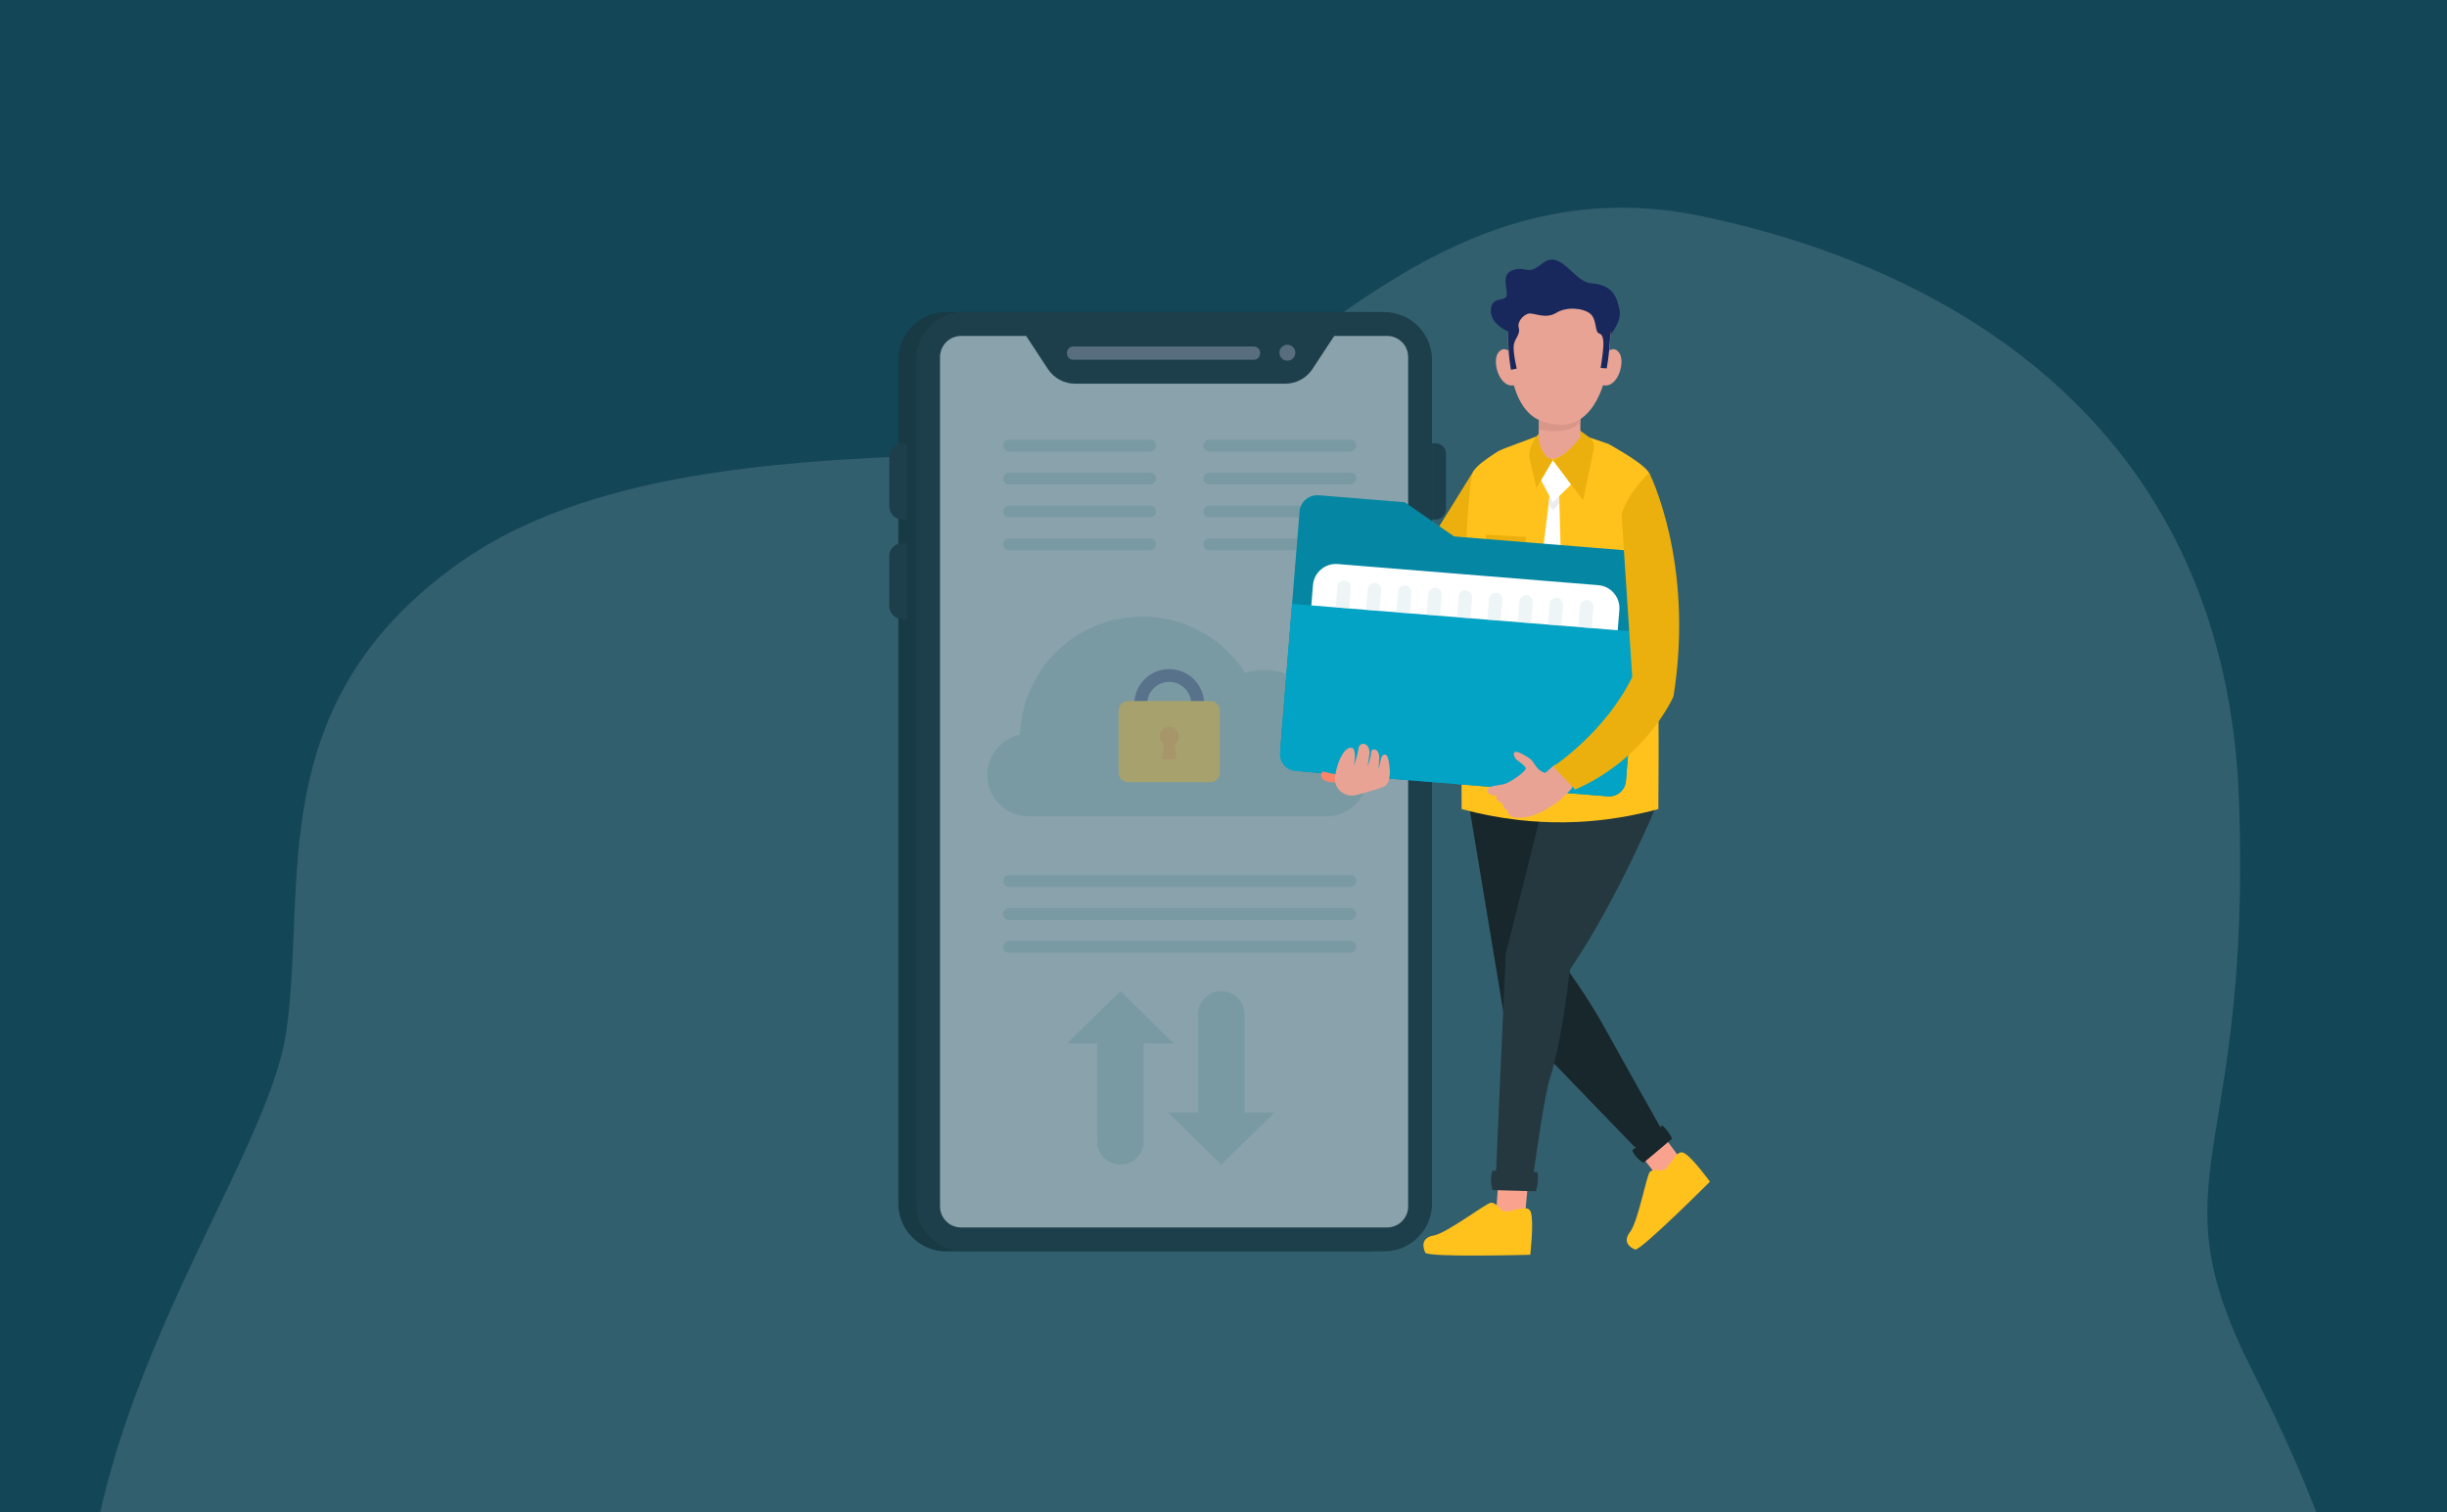
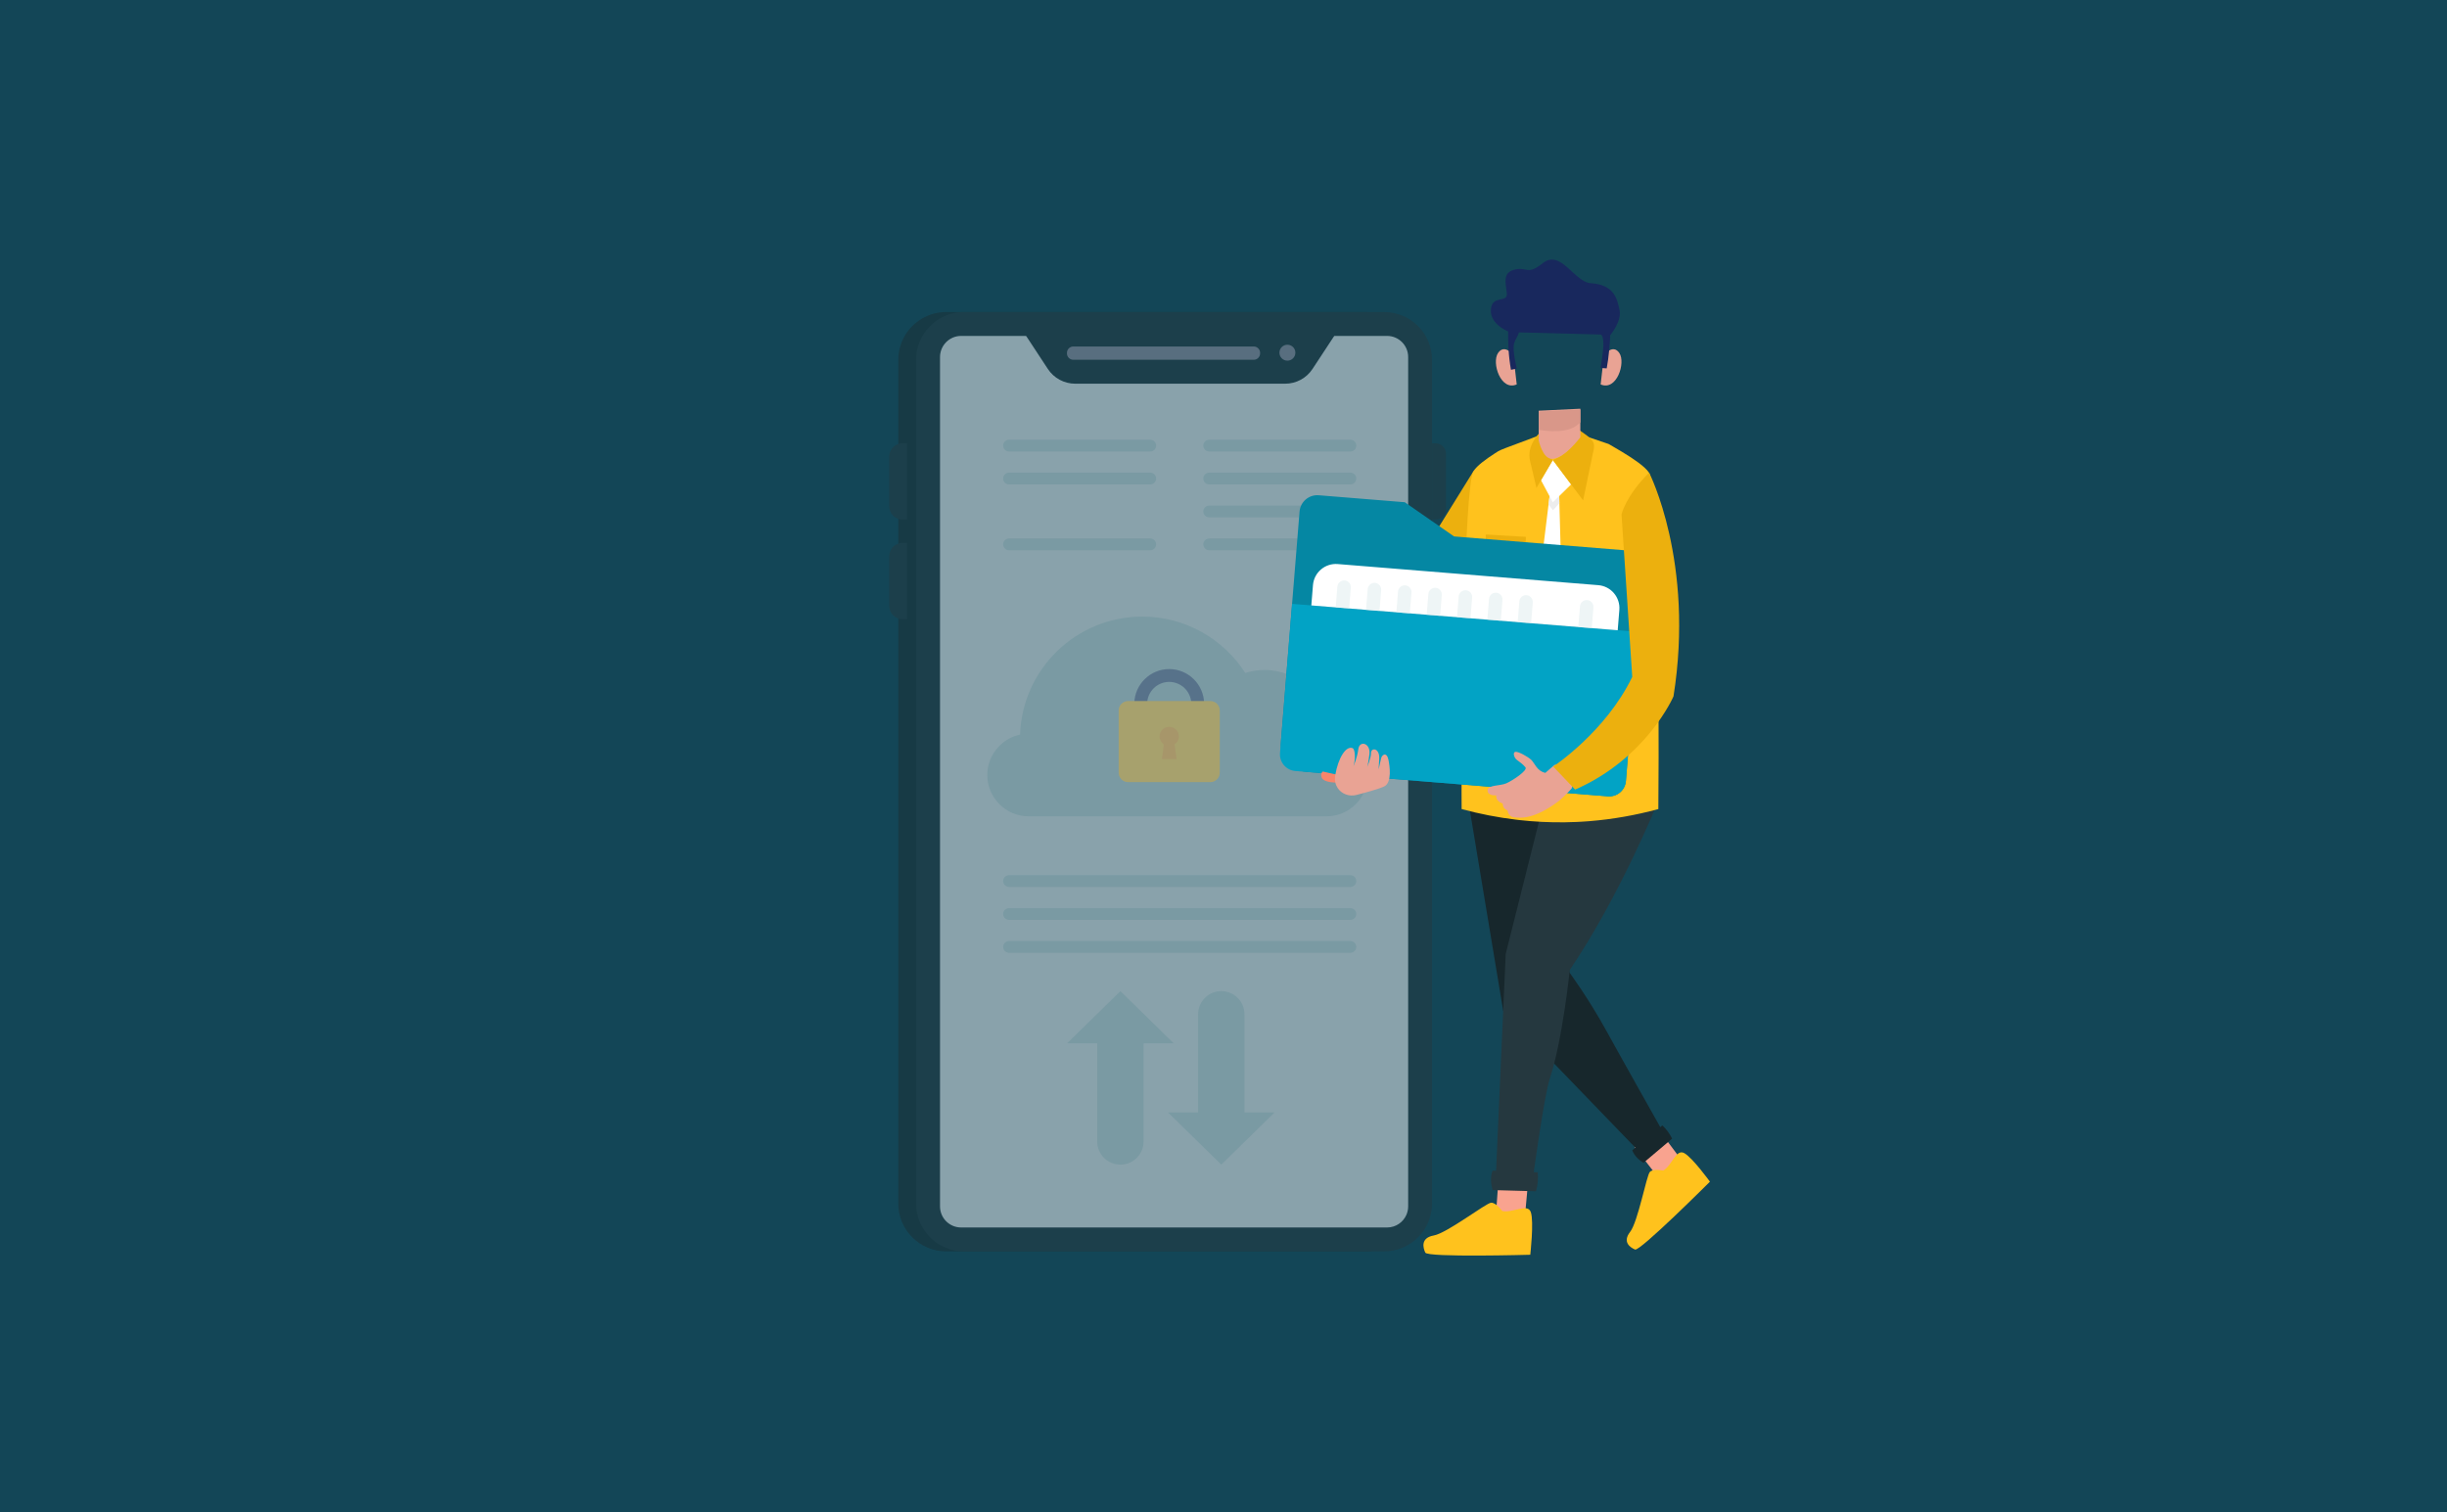
<svg xmlns="http://www.w3.org/2000/svg" width="377" height="233" viewBox="0 0 377 233" fill="none">
  <rect x="0" y="0" width="377" height="233" fill="#808080" stroke="none" />
  <rect y="0.001" width="377" height="233" fill="#134657" />
  <g clip-path="url(#clip0_137_171)">
-     <path d="M52.714 332.221C52.714 332.221 22.169 312.808 14.192 267.77C6.215 222.733 40.764 181.58 44.087 159.061C47.41 136.542 40.074 108.591 70.651 86.813C101.229 65.035 155.665 72.87 176.259 67.437C196.852 62.005 220.752 24.727 261.931 33.265C303.11 41.803 342.988 67.437 344.955 123.34C346.921 179.243 331.672 180.801 346.953 211.089C362.233 241.377 368.204 262.338 360.893 293.395C353.582 324.452 338.326 333 338.326 333L52.714 332.221Z" fill="#E2EEF0" fill-opacity="0.15" />
-   </g>
+     </g>
  <path d="M138.396 55.46V185.449C138.396 189.524 141.698 192.826 145.773 192.826H210.505C212.552 192.826 214.403 191.993 215.741 190.648C217.064 189.313 217.882 187.477 217.882 185.449V55.46C217.882 51.385 214.58 48.083 210.505 48.083H145.773C144.568 48.083 143.431 48.371 142.426 48.884C140.033 50.103 138.396 52.589 138.396 55.46Z" fill="#173A45" />
  <path d="M141.144 55.46V185.449C141.144 189.524 144.446 192.826 148.521 192.826H213.253C215.3 192.826 217.151 191.993 218.488 190.648C219.812 189.313 220.63 187.477 220.63 185.449V55.46C220.63 51.385 217.328 48.083 213.253 48.083H148.521C147.316 48.083 146.179 48.371 145.174 48.884C142.781 50.103 141.144 52.589 141.144 55.46Z" fill="#1C3F4B" />
  <path d="M139.745 80.053H139.039C137.913 80.053 137 79.14 137 78.014V70.352C137 69.226 137.913 68.313 139.039 68.313H139.745V80.053Z" fill="#1C3F4B" />
  <path d="M139.745 95.406H139.039C137.913 95.406 137 94.493 137 93.367V85.705C137 84.579 137.913 83.666 139.039 83.666H139.745V95.406Z" fill="#1C3F4B" />
  <path d="M220.631 80.053H221.184C222.066 80.053 222.781 79.338 222.781 78.455V69.91C222.781 69.028 222.066 68.313 221.184 68.313H220.631V80.053Z" fill="#1C3F4B" />
  <path d="M144.825 55.012V185.894C144.825 187.693 146.282 189.144 148.075 189.144H213.7C215.044 189.144 216.196 188.332 216.692 187.167C216.858 186.775 216.95 186.346 216.95 185.894V55.012C216.95 53.219 215.495 51.762 213.7 51.762H148.075C147.862 51.762 147.653 51.782 147.452 51.821C147.225 51.864 147.006 51.932 146.798 52.021C145.796 52.454 145.053 53.373 144.87 54.478C144.84 54.652 144.825 54.831 144.825 55.012Z" fill="#89A2AB" />
  <path d="M180.825 160.763H176.187V175.887C176.187 177.86 174.588 179.46 172.614 179.46C170.641 179.46 169.041 177.86 169.041 175.887V160.763H164.404L168.51 156.744L172.615 152.725L176.72 156.744L180.825 160.763Z" fill="#7A9AA3" />
  <path d="M196.372 171.421H191.735V156.297C191.735 154.324 190.135 152.724 188.161 152.724C186.188 152.724 184.589 154.324 184.589 156.297V171.421H179.951L184.058 175.44L188.163 179.46L192.267 175.44L196.372 171.421Z" fill="#7A9AA3" />
  <path d="M154.551 68.664C154.551 69.167 154.958 69.574 155.461 69.574H177.21C177.712 69.574 178.119 69.167 178.119 68.664C178.119 68.162 177.712 67.754 177.21 67.754H155.461C154.958 67.754 154.551 68.162 154.551 68.664Z" fill="#7A9AA3" />
  <path d="M185.392 68.664C185.392 69.167 185.799 69.574 186.302 69.574H208.05C208.553 69.574 208.96 69.167 208.96 68.664C208.96 68.162 208.553 67.754 208.05 67.754H186.302C185.799 67.754 185.392 68.162 185.392 68.664Z" fill="#7A9AA3" />
  <path d="M154.551 73.737C154.551 74.239 154.958 74.647 155.461 74.647H177.209C177.712 74.647 178.119 74.239 178.119 73.737C178.119 73.234 177.712 72.827 177.209 72.827H155.461C154.958 72.827 154.551 73.235 154.551 73.737Z" fill="#7A9AA3" />
  <path d="M185.392 73.737C185.392 74.239 185.799 74.646 186.302 74.646H208.05C208.553 74.646 208.96 74.239 208.96 73.737C208.96 73.234 208.553 72.827 208.05 72.827H186.302C185.799 72.827 185.392 73.234 185.392 73.737Z" fill="#7A9AA3" />
-   <path d="M154.551 78.81C154.551 79.312 154.958 79.72 155.461 79.72H177.209C177.712 79.72 178.119 79.312 178.119 78.81C178.119 78.307 177.712 77.9 177.209 77.9H155.461C154.958 77.9 154.551 78.307 154.551 78.81Z" fill="#7A9AA3" />
  <path d="M185.392 78.81C185.392 79.312 185.799 79.72 186.302 79.72H208.05C208.553 79.72 208.96 79.312 208.96 78.81C208.96 78.307 208.553 77.9 208.05 77.9H186.302C185.799 77.9 185.392 78.307 185.392 78.81Z" fill="#7A9AA3" />
  <path d="M154.551 83.883C154.551 84.385 154.958 84.793 155.461 84.793H177.209C177.712 84.793 178.119 84.385 178.119 83.883C178.119 83.38 177.712 82.973 177.209 82.973H155.461C154.958 82.973 154.551 83.38 154.551 83.883Z" fill="#7A9AA3" />
  <path d="M185.392 83.883C185.392 84.385 185.799 84.793 186.302 84.793H208.05C208.553 84.793 208.96 84.385 208.96 83.883C208.96 83.38 208.553 82.973 208.05 82.973H186.302C185.799 82.973 185.392 83.38 185.392 83.883Z" fill="#7A9AA3" />
  <path d="M155.487 136.676H185.637H187.074H208.023C208.541 136.676 208.96 136.269 208.96 135.766C208.96 135.264 208.541 134.856 208.023 134.856H187.074H187.074H155.487C154.97 134.856 154.551 135.264 154.551 135.766C154.551 136.268 154.97 136.676 155.487 136.676Z" fill="#7A9AA3" />
  <path d="M208.024 139.929H185.638H155.487C154.97 139.929 154.551 140.337 154.551 140.839C154.551 141.342 154.97 141.749 155.487 141.749H185.637H191.072H208.023C208.54 141.749 208.959 141.342 208.959 140.839C208.96 140.337 208.541 139.929 208.024 139.929Z" fill="#7A9AA3" />
  <path d="M208.024 145.002H188.007H185.638H155.487C154.97 145.002 154.551 145.409 154.551 145.912C154.551 146.414 154.97 146.821 155.487 146.821H188.006H208.023C208.54 146.821 208.959 146.414 208.959 145.912C208.96 145.409 208.541 145.002 208.024 145.002Z" fill="#7A9AA3" />
  <path d="M210.743 119.424C210.743 121.175 210.027 122.767 208.873 123.921C207.718 125.075 206.127 125.791 204.376 125.791H158.475C154.973 125.791 152.108 122.926 152.108 119.424C152.108 118.681 152.238 117.964 152.474 117.301C152.795 116.399 153.315 115.59 153.979 114.926C154.836 114.069 155.934 113.454 157.16 113.194C157.507 103.096 165.804 95.014 175.987 95.014C182.649 95.014 188.505 98.474 191.853 103.696C192.79 103.398 193.787 103.239 194.825 103.239C195.146 103.239 195.461 103.255 195.772 103.284C200.749 103.762 204.641 107.954 204.641 113.056C204.641 113.059 204.641 113.059 204.641 113.061C208.021 113.202 210.743 116.011 210.743 119.424Z" fill="#7A9AA3" />
  <g opacity="0.35">
    <path d="M182.516 110.931H177.608V117.686H182.516V110.931Z" fill="#FB9001" />
    <path d="M176.738 108.37C176.796 106.544 178.297 105.075 180.137 105.075C181.977 105.075 183.477 106.543 183.536 108.37H185.516C185.457 105.453 183.068 103.097 180.137 103.097C177.206 103.097 174.817 105.453 174.757 108.37H176.738Z" fill="#18285D" />
    <path d="M186.473 108.025H173.804C173 108.025 172.349 108.675 172.349 109.479V119.064C172.349 119.868 173 120.518 173.804 120.518H186.473C187.274 120.518 187.925 119.868 187.925 119.064V109.479C187.925 108.675 187.275 108.025 186.473 108.025ZM181.267 116.957H179.008L179.307 114.707C178.914 114.439 178.655 113.989 178.655 113.477C178.655 112.66 179.321 111.994 180.138 111.994C180.957 111.994 181.621 112.66 181.621 113.477C181.621 113.989 181.361 114.439 180.968 114.707L181.267 116.957Z" fill="#FBAE08" />
  </g>
  <path d="M205.563 51.758L202.216 56.85C201.283 58.27 199.697 59.126 197.997 59.126H165.655C163.955 59.126 162.369 58.27 161.436 56.85L158.089 51.758C158.089 51.231 158.521 50.798 159.05 50.798H204.603C205.13 50.798 205.563 51.231 205.563 51.758Z" fill="#1C3F4B" />
  <path opacity="0.3" d="M193.161 55.439H165.36C164.821 55.439 164.38 54.998 164.38 54.459V54.371C164.38 53.832 164.821 53.391 165.36 53.391H193.161C193.699 53.391 194.141 53.832 194.141 54.371V54.459C194.141 54.998 193.699 55.439 193.161 55.439Z" fill="#E5DEF9" />
  <path opacity="0.3" d="M199.573 54.348C199.573 55.026 199.023 55.576 198.344 55.576C197.665 55.576 197.115 55.026 197.115 54.348C197.115 53.669 197.665 53.119 198.344 53.119C199.023 53.119 199.573 53.669 199.573 54.348Z" fill="#E5DEF9" />
  <path d="M255.448 173.929L258.701 178.281C258.701 178.281 258.107 180.226 255.698 181.725L251.806 176.718L255.448 173.929Z" fill="#F9A38F" />
  <path d="M256.237 180.377C256.237 180.377 254.715 180.049 254.195 180.576C253.674 181.102 252.367 188.261 251.144 189.827C249.921 191.393 251.152 192.226 251.905 192.543C252.658 192.86 263.443 182.086 263.443 182.086C263.443 182.086 260.777 178.403 259.491 177.688C258.205 176.973 257.603 179.619 256.237 180.377Z" fill="#FFC21D" />
  <path d="M235.491 181.401L234.998 186.812C234.998 186.812 233.254 187.86 230.461 187.363L230.918 181.038L235.491 181.401Z" fill="#F9A38F" />
  <path d="M231.446 186.603C231.446 186.603 230.495 185.285 229.723 185.33C228.952 185.375 222.938 190.017 220.895 190.378C218.853 190.739 219.227 192.245 219.589 193.017C219.952 193.789 235.764 193.346 235.764 193.346C235.764 193.346 236.347 188.242 235.849 186.789C235.351 185.335 233.035 186.968 231.446 186.603Z" fill="#FFC21D" />
  <path d="M238.523 122.666L241.809 149.863C241.809 149.863 244.758 153.863 247.568 158.982C249.927 163.278 256.212 174.426 256.212 174.426L252.411 177.324L231.59 155.748L226.047 122.401L238.523 122.666Z" fill="#17272C" />
  <path d="M251.474 177.254C251.816 178.112 252.454 178.696 253.2 179.185L257.614 175.457C257.244 174.675 256.737 173.998 256.11 173.416L251.474 177.254Z" fill="#17272C" />
  <path d="M255.338 123.79C255.338 123.79 249.475 138.205 241.855 149.447C241.855 149.447 240.717 160.387 238.771 166.211C237.919 168.761 236.268 180.842 236.268 180.842L230.488 180.58L231.979 146.988L238.095 122.657L255.338 123.79Z" fill="#25383F" />
  <path d="M229.95 180.381C229.583 181.386 229.684 182.382 229.95 183.381L236.64 183.568C236.924 182.606 237.009 181.631 236.917 180.643L229.95 180.381Z" fill="#25383F" />
  <path d="M227.048 72.542L219.427 84.824H226.357C226.357 84.824 227.688 77.105 227.048 72.542Z" fill="#ECB00E" />
  <path d="M225.177 121.918C225.177 123.1 225.18 124.038 225.188 124.671C227.988 125.425 230.787 125.971 233.586 126.306C233.659 126.315 233.734 126.324 233.809 126.333C233.935 126.349 234.058 126.363 234.182 126.377C234.213 126.379 234.243 126.383 234.275 126.385C234.761 126.439 235.244 126.486 235.731 126.525C238.138 126.723 240.544 126.766 242.95 126.655C243.162 126.645 243.371 126.634 243.583 126.621C243.771 126.611 243.962 126.6 244.152 126.585C244.236 126.581 244.322 126.575 244.409 126.568C244.57 126.557 244.728 126.545 244.889 126.533C248.425 126.246 251.961 125.628 255.495 124.671C255.514 123.278 255.531 120.441 255.536 116.782C255.536 116.582 255.538 116.378 255.536 116.172C255.54 112.136 255.525 107.182 255.477 102.082C255.473 101.678 255.468 101.275 255.463 100.87C255.459 100.402 255.454 99.932 255.449 99.461C255.447 99.382 255.447 99.301 255.446 99.222C255.444 99.112 255.442 99.002 255.441 98.89C255.439 98.668 255.437 98.445 255.432 98.226C255.428 97.902 255.424 97.58 255.418 97.26C255.416 97.015 255.411 96.771 255.409 96.527C255.402 96.041 255.393 95.555 255.386 95.073C255.215 84.946 254.873 75.64 254.222 73.272C254.161 73.053 254.098 72.893 254.034 72.799C253.965 72.692 253.879 72.587 253.783 72.477C253.661 72.338 253.52 72.195 253.362 72.052C252.278 71.053 250.396 69.894 248.489 68.793C248.267 68.665 248.043 68.537 247.822 68.411C247.789 68.393 242.638 66.656 242.606 66.636L237.219 67.013C236.573 67.393 231.476 69.126 230.85 69.515C230.665 69.631 230.483 69.747 230.304 69.861C228.838 70.806 227.592 71.745 227.049 72.543C226.265 73.695 225.79 84.034 225.517 95.281C225.51 95.541 225.504 95.8 225.497 96.058C225.469 97.249 225.443 98.445 225.419 99.641C225.395 100.822 225.374 101.999 225.354 103.168C225.323 105.082 225.295 106.966 225.272 108.78C225.27 108.986 225.268 109.191 225.265 109.396C225.244 111.165 225.227 112.861 225.215 114.445C225.213 114.653 225.212 114.858 225.21 115.061C225.192 117.439 225.181 119.545 225.179 121.235V121.237C225.177 121.473 225.177 121.698 225.177 121.918Z" fill="#FFC21D" />
  <path d="M235.076 82.722L228.906 82.364C228.906 82.364 228.676 89.853 231.959 89.622C235.243 89.391 235.076 82.722 235.076 82.722Z" fill="#ECB00E" />
  <path d="M249.049 115.846H249.048C243.23 115.821 238.265 113.173 235.124 110.957C231.727 108.561 229.668 106.132 229.647 106.107C229.548 105.989 229.563 105.812 229.681 105.713C229.8 105.613 229.976 105.629 230.076 105.747C230.096 105.771 232.117 108.153 235.459 110.508C238.532 112.675 243.384 115.262 249.05 115.286C249.205 115.287 249.33 115.413 249.328 115.567C249.328 115.722 249.203 115.846 249.049 115.846Z" fill="#5C17AE" />
  <path d="M242.986 117.823C237.938 117.823 232.905 114.946 232.676 114.814C232.542 114.736 232.496 114.565 232.574 114.431C232.651 114.298 232.823 114.253 232.956 114.329C233.016 114.363 238.939 117.746 244.19 117.202C244.346 117.185 244.482 117.298 244.497 117.452C244.514 117.605 244.402 117.743 244.248 117.759C243.829 117.803 243.408 117.823 242.986 117.823Z" fill="#5C17AE" />
  <path d="M234.781 108.668L237.433 116.849L241.129 109.526L240.248 77.548L240.213 76.344L238.775 76.141L238.576 77.764L234.781 108.668Z" fill="white" />
  <path d="M238.576 77.764L239.267 78.625L240.247 77.548L240.213 76.344L238.775 76.141L238.576 77.764Z" fill="#EDEDED" />
  <path d="M242.057 74.643L239.238 77.402L237.414 73.995L239.238 70.884L242.057 74.643Z" fill="white" />
  <path d="M243.407 66.336L244.218 66.913C244.441 67.072 244.659 67.239 244.863 67.419C245.481 67.965 245.7 68.342 245.539 69.304C245.514 69.453 245.482 69.582 245.446 69.684L243.903 77.106L239.237 70.884C239.237 70.884 242.623 69.679 243.407 66.336Z" fill="#ECB00E" />
  <path d="M237.253 66.635C237.253 66.635 235.113 68.661 235.742 71.078L236.717 75.182L239.237 70.885C239.237 70.885 237.432 69.789 237.253 66.635Z" fill="#ECB00E" />
  <path d="M216.429 77.389L203.174 76.315C201.664 76.193 200.341 77.317 200.219 78.827L197.34 114.35C197.15 116.695 198.897 118.75 201.243 118.941L247.721 122.708C249.14 122.822 250.383 121.765 250.498 120.347L253.18 87.263C253.279 86.034 252.364 84.957 251.135 84.858L224.024 82.66L216.429 77.389Z" fill="#0587A3" />
  <path d="M250.499 120.348L252.361 97.371L199.067 93.052L197.205 116.028C197.089 117.447 198.147 118.691 199.565 118.806L247.722 122.708C249.14 122.823 250.383 121.767 250.499 120.348Z" fill="#02A3C5" />
  <path d="M202.284 90.161L202.03 93.291L249.233 97.117L249.487 93.987C249.645 92.036 248.192 90.326 246.241 90.169L206.102 86.915C204.152 86.757 202.442 88.21 202.284 90.161Z" fill="white" />
  <path opacity="0.6" d="M245.492 93.588L245.233 96.793L243.162 96.625L243.422 93.42C243.468 92.85 243.972 92.422 244.542 92.469C245.11 92.515 245.539 93.019 245.492 93.588Z" fill="#E2EEF0" />
-   <path opacity="0.6" d="M240.82 93.209L240.561 96.414L238.49 96.246L238.75 93.041C238.796 92.472 239.299 92.043 239.869 92.09C240.438 92.136 240.867 92.639 240.82 93.209Z" fill="#E2EEF0" />
  <path opacity="0.6" d="M236.148 92.83L235.889 96.035L233.818 95.867L234.078 92.663C234.124 92.093 234.627 91.665 235.196 91.711C235.766 91.757 236.195 92.261 236.148 92.83Z" fill="#E2EEF0" />
  <path opacity="0.6" d="M231.477 92.451L231.217 95.656L229.147 95.489L229.406 92.284C229.453 91.715 229.956 91.286 230.525 91.333C231.095 91.378 231.523 91.882 231.477 92.451Z" fill="#E2EEF0" />
  <path opacity="0.6" d="M226.805 92.073L226.545 95.278L224.474 95.11L224.734 91.905C224.78 91.335 225.283 90.907 225.853 90.954C226.423 91 226.851 91.504 226.805 92.073Z" fill="#E2EEF0" />
  <path opacity="0.6" d="M222.133 91.694L221.874 94.899L219.803 94.731L220.062 91.527C220.109 90.957 220.612 90.529 221.181 90.575C221.751 90.621 222.179 91.125 222.133 91.694Z" fill="#E2EEF0" />
  <path opacity="0.6" d="M217.461 91.316L217.201 94.521L215.131 94.353L215.39 91.148C215.437 90.579 215.94 90.151 216.509 90.197C217.079 90.242 217.507 90.746 217.461 91.316Z" fill="#E2EEF0" />
  <path opacity="0.6" d="M212.789 90.938L212.529 94.142L210.458 93.974L210.718 90.769C210.764 90.2 211.268 89.772 211.838 89.818C212.407 89.864 212.835 90.368 212.789 90.938Z" fill="#E2EEF0" />
  <path opacity="0.6" d="M208.117 90.558L207.857 93.763L205.787 93.595L206.046 90.391C206.093 89.821 206.596 89.393 207.166 89.439C207.735 89.485 208.163 89.989 208.117 90.558Z" fill="#E2EEF0" />
  <path d="M206.874 119.584L206.206 120.587C206.206 120.587 203.948 120.702 203.621 119.791C203.502 119.458 203.536 119.073 203.794 118.882L206.874 119.584Z" fill="#F9856B" />
  <path d="M208.969 122.496C207.887 122.772 206.723 122.372 206.101 121.445C205.771 120.952 205.573 120.293 205.721 119.425C206.165 116.82 207.35 114.879 208.385 115.281C208.774 115.432 208.886 116.925 208.522 118.059C208.522 118.059 209.093 116.811 209.272 115.425C209.451 114.04 211.193 114.484 210.98 116.228C210.767 117.973 210.613 118.242 210.613 118.242C210.613 118.242 211.227 116.862 211.231 116.013C211.234 115.163 212.577 115.232 212.492 116.899C212.452 117.672 212.401 118.558 212.401 118.558C212.401 118.558 212.648 117.435 212.781 116.852C212.914 116.269 213.64 115.826 213.903 117.035C214.11 117.986 214.493 120.595 213.251 121.186C212.408 121.587 210.257 122.167 208.969 122.496Z" fill="#E9A394" />
  <path d="M229.186 121.797C229.206 120.914 231.108 121.134 232.088 120.697C233.068 120.257 235.396 118.718 235.023 118.238C234.65 117.757 234.05 117.375 233.656 117.058C233.262 116.743 233.02 115.903 233.485 115.848C233.952 115.795 235.365 116.578 235.926 117.094C236.124 117.28 236.472 117.859 236.705 118.166C237.07 118.652 237.544 118.987 238.085 119.092C238.635 118.614 239.23 118.072 239.607 117.821C240.384 117.937 242.878 120.019 242.132 121.506C241.37 122.383 240.247 123.363 240.247 123.363C236.275 126.388 234.127 126.037 233.241 125.941C232.352 125.845 232.261 124.878 232.261 124.878C231.462 124.611 231.524 123.825 231.524 123.825C230.286 123.395 230.541 122.557 230.541 122.557C230.541 122.557 229.167 122.681 229.186 121.797Z" fill="#E9A394" />
  <path d="M254.073 72.826C254.073 72.826 261.118 86.592 257.831 107.296C257.831 107.296 253.759 116.809 242.674 121.669L239.293 118.115C239.293 118.115 247.347 112.829 251.475 104.304L249.823 79.273C249.823 79.273 250.407 76.499 254.073 72.826Z" fill="#ECB00E" />
  <path d="M232.616 51.179C232.616 51.179 229.386 50.051 229.708 47.539C229.983 45.401 232.356 46.787 232.147 45.116C231.939 43.444 231.475 41.925 233.517 41.507C235.303 41.142 235.334 42.438 237.679 40.558C240.45 38.337 242.579 43.48 245.052 43.634C248.701 43.862 249.161 46.046 249.52 47.794C249.879 49.541 248.114 51.592 248.114 51.592L232.616 51.179Z" fill="#18285D" />
  <path d="M233.155 54.716C233.155 54.716 231.799 52.909 230.792 54.403C229.784 55.898 231.208 60.313 233.677 59.236L233.155 54.716Z" fill="#E9A394" />
  <path d="M247.127 54.716C247.127 54.716 248.483 52.909 249.491 54.403C250.499 55.898 249.074 60.313 246.605 59.236L247.127 54.716Z" fill="#E9A394" />
  <path d="M243.479 62.98V67.371C243.479 67.371 241.012 70.71 239.126 70.71C237.639 70.71 237.058 67.833 237.058 67.833V63.288L243.479 62.98Z" fill="#E9A394" />
  <path d="M243.48 63.113V65.061C242.292 66.379 240.182 66.709 237.059 66.248V63.422L243.48 63.113Z" fill="#D99789" />
-   <path d="M248.107 51.705C248.027 53.411 247.864 55.545 247.538 57.25V57.255C247.538 57.26 247.536 57.265 247.535 57.271C247.535 57.273 247.533 57.273 247.533 57.275C247.453 57.691 247.363 58.083 247.264 58.435C247.205 58.641 247.141 58.858 247.069 59.079C246.028 62.344 243.618 67.069 237.558 64.907C235.006 63.998 233.677 61.362 233 58.504C232.961 58.334 232.923 58.164 232.89 58.002C232.867 57.894 232.846 57.789 232.826 57.686L232.796 57.534C232.791 57.507 232.788 57.489 232.787 57.478C232.785 57.471 232.785 57.468 232.785 57.468C232.385 55.27 232.324 53.047 232.354 51.459C232.385 49.84 233.27 48.358 234.68 47.56C238.497 45.395 242.527 46.203 245.181 47.222C247.023 47.929 248.202 49.737 248.107 51.705Z" fill="#E9A394" />
  <path d="M248.109 51.219C248.028 52.925 247.865 55.059 247.54 56.765L246.607 56.699C246.607 56.699 246.833 55.258 246.938 54.319C247.042 53.381 247.219 51.626 246.418 51.407C245.619 51.191 246.088 49.189 244.977 48.322C243.865 47.452 241.378 47.214 239.739 48.222C238.1 49.23 236.252 48.146 235.497 48.322C234.74 48.495 233.714 49.538 233.991 50.511C234.271 51.483 233.437 52.076 233.235 53.083C233.032 54.091 233.679 56.802 233.679 56.802L232.789 56.981C232.388 54.783 232.327 52.562 232.357 50.974C232.388 49.354 233.273 47.873 234.683 47.074C238.502 44.909 242.531 45.717 245.184 46.736C247.025 47.444 248.203 49.252 248.109 51.219Z" fill="#18285D" />
  <defs>
    <clipPath id="clip0_137_171">
      <rect width="351" height="215" fill="white" transform="translate(13 18)" />
    </clipPath>
  </defs>
</svg>